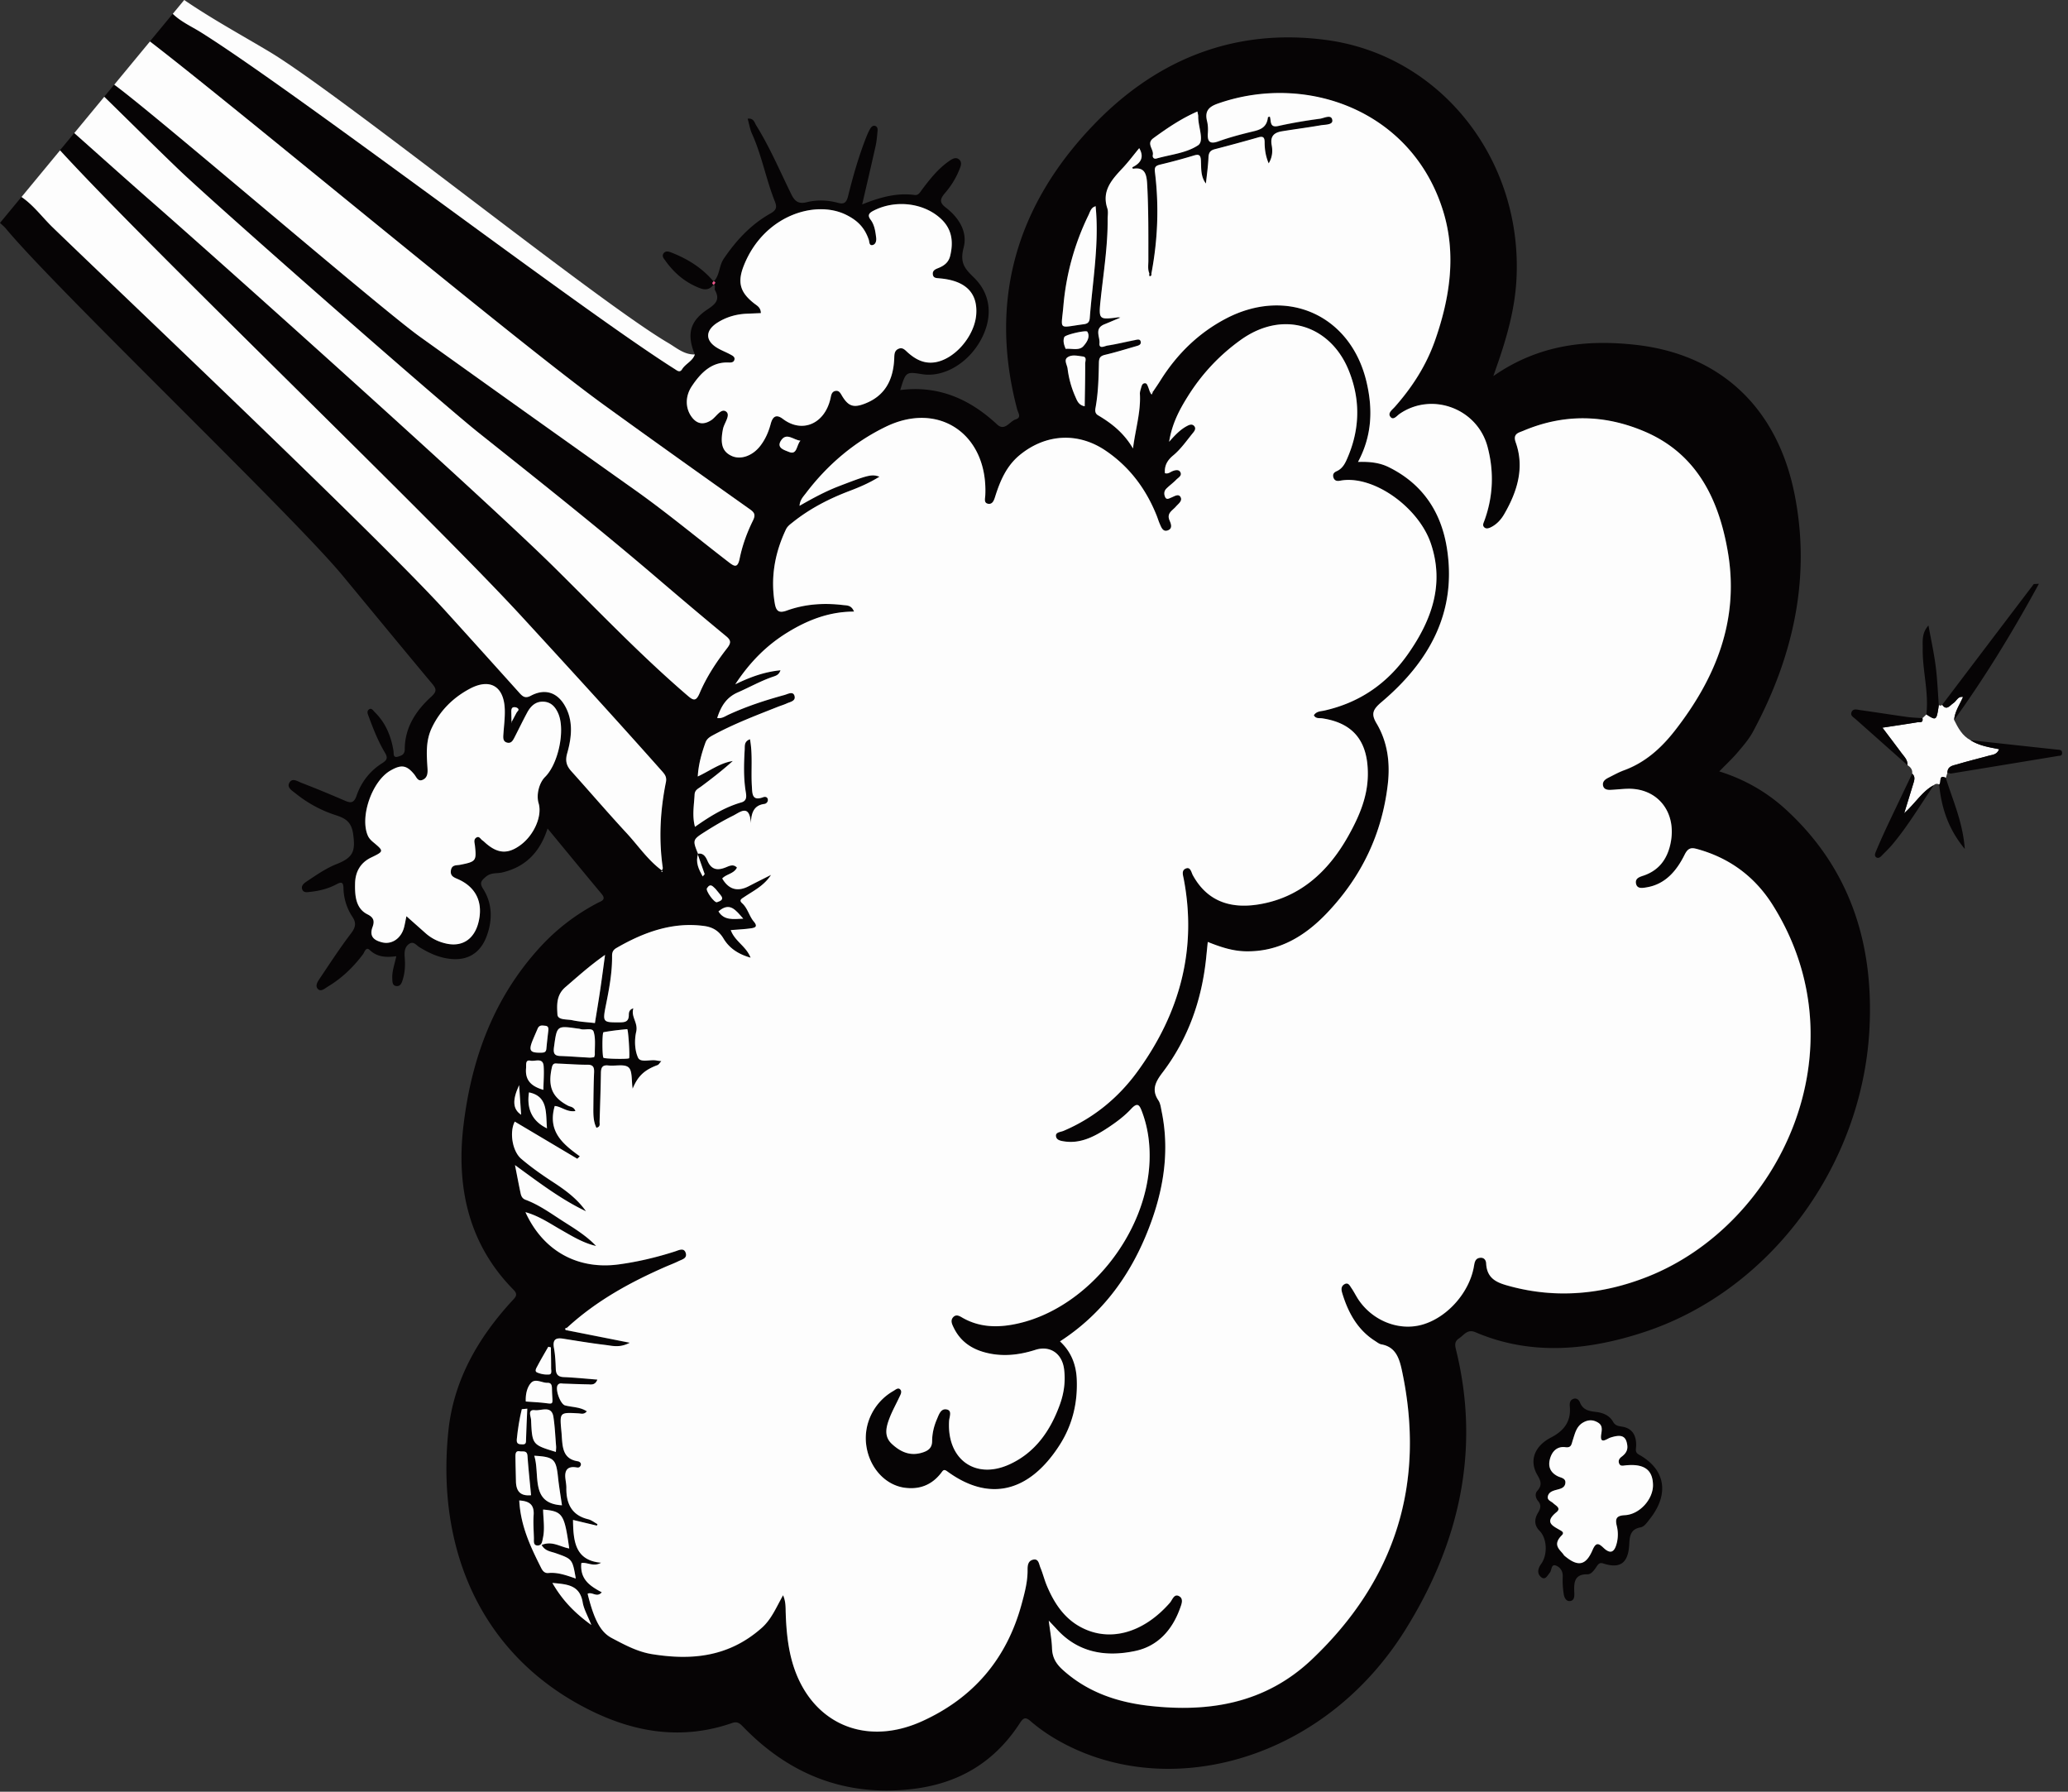
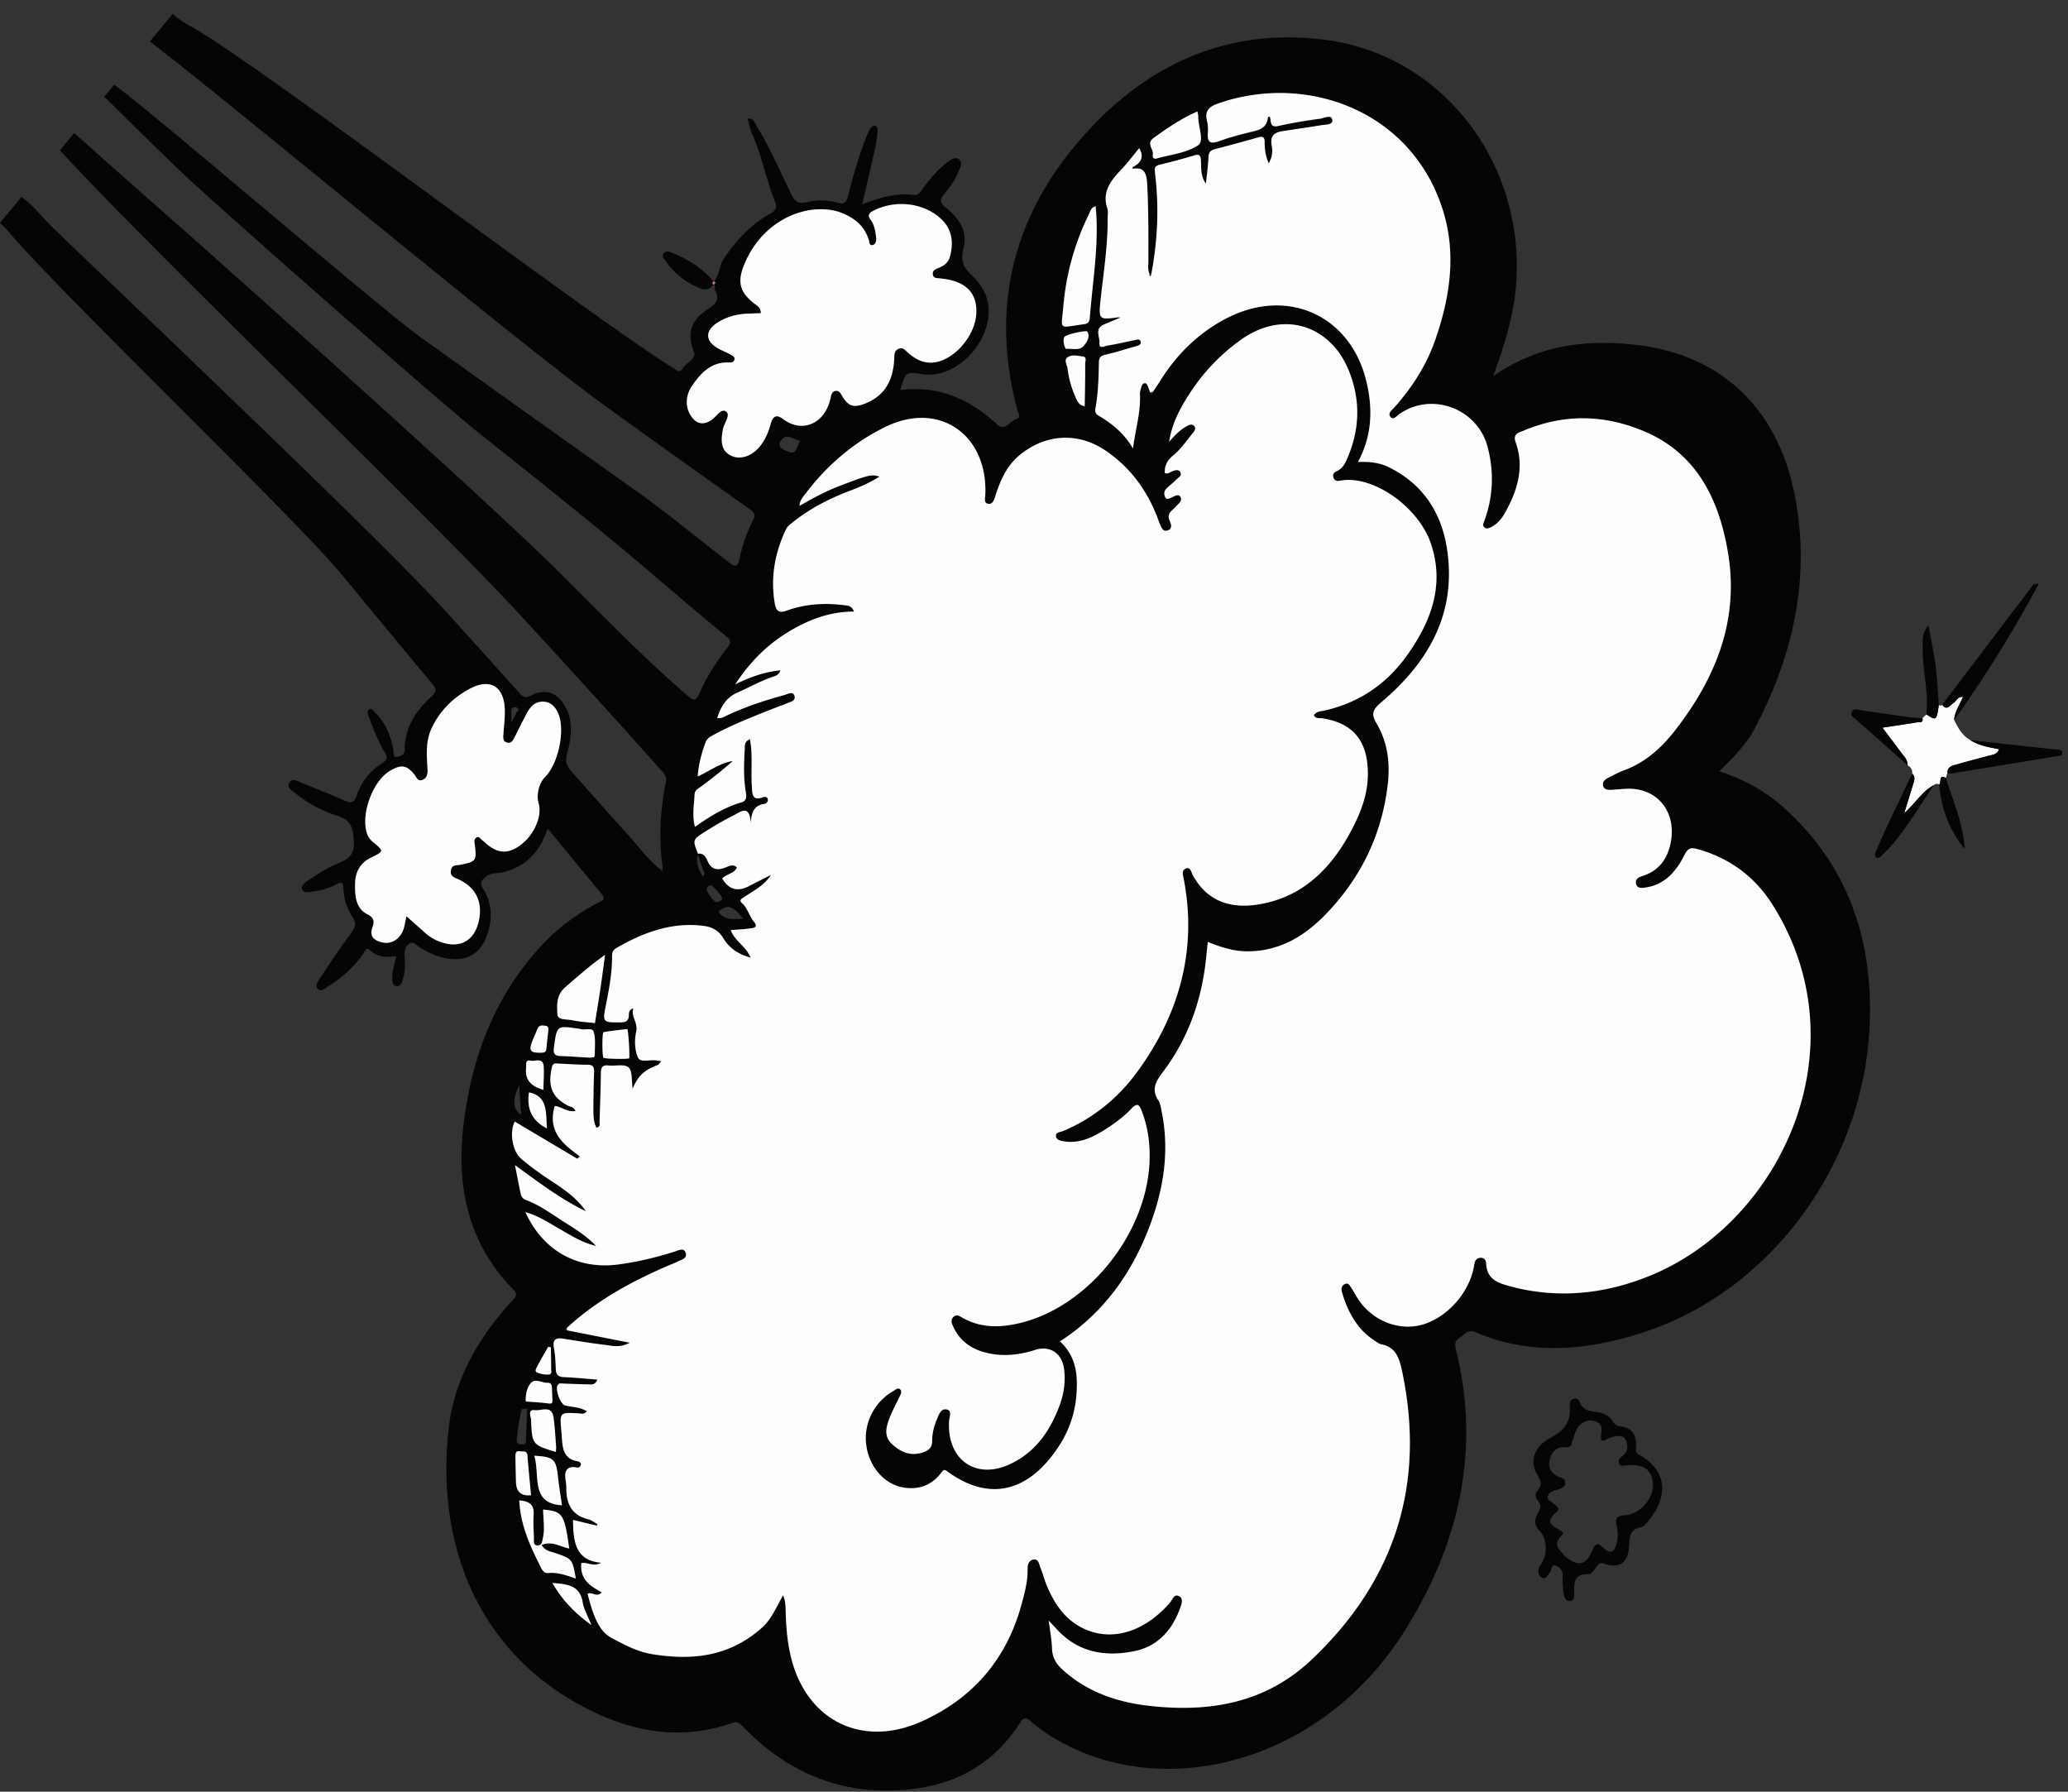
<svg xmlns="http://www.w3.org/2000/svg" xml:space="preserve" style="fill-rule:evenodd;clip-rule:evenodd;stroke-linejoin:round;stroke-miterlimit:2" viewBox="0 0 329 285">
  <rect x="0" y="0" width="329" height="285" fill="#333333" stroke="none" />
  <path d="M187.541 142.954c.996-1.003.826-2.483 1.6-3.627 2.004-2.967 4.378-5.491 7.426-7.203.961-.538 1.082-1.002.719-1.911-1.405-3.512-2.082-7.334-3.645-10.786-.321-.704-.441-1.516-.688-2.388.972-.124 1.084.619 1.366 1.074 2.16 3.468 3.771 7.272 5.58 10.951.556 1.133 1.16 1.578 2.44 1.262 1.673-.412 3.373-.341 4.982.095 1.023.28 1.368-.085 1.619-1.107.786-3.167 1.685-6.31 2.888-9.364.175-.44.372-.881.605-1.293.178-.314.45-.597.83-.464.284.099.39.408.362.707-.078.817-.134 1.645-.31 2.446-.679 3.058-1.4 6.106-2.143 9.331 2.809-1.137 5.528-1.888 8.346-1.501.622.085.869-.453 1.188-.876 1.219-1.62 2.474-3.207 4.115-4.391.569-.414 1.255-.906 1.833-.325.489.491.121 1.212-.131 1.813-.536 1.278-1.289 2.439-2.177 3.472-.832.971-.893 1.523.143 2.319 1.971 1.517 3.503 3.768 2.824 6.354-.65 2.472.216 3.38 1.647 4.775 2.778 2.71 3.006 6.41 1.086 9.919-2.042 3.73-5.912 5.989-9.326 5.444-2.591-.413-2.607-.404-3.492 2.524 6.131-.781 11.105 1.467 15.405 5.467 1.234 1.149 1.989-.498 2.967-.802.968-.303.376-1.043.231-1.596-4.513-17.056-.3-32.284 12.163-45.256 10.415-10.84 22.981-15.376 37.024-13.496 18.244 2.442 31.336 19.105 30.234 38.248-.271 4.683-1.559 9.191-3.124 13.645l-.547 1.573c7.21-5.022 14.795-5.835 22.575-4.985 13.479 1.475 22.61 9.941 25.358 23.815 2.6 13.118-.142 25.681-6.613 37.712-.64 1.19-1.555 2.251-2.437 3.288-.869 1.025-1.855 1.937-2.932 3.048 4.058 1.269 7.576 3.297 10.605 6.072 9.882 9.066 14.046 20.852 13.276 34.999-1.182 21.685-15.737 41.449-35.722 48.075-9.106 3.019-18.216 3.799-26.95.061-1.293-.553-1.814.448-2.629.987-.764.508-.625 1.151-.45 1.865 3.849 15.69.641 30.509-8.085 44.493-12.595 20.185-35.985 26.9-53.147 18.675-2.346-1.125-4.54-2.487-6.505-4.189-.79-.682-1.139-.468-1.661.336-4.203 6.496-10.095 9.699-17.232 10.506-10.648 1.201-19.434-2.359-26.704-9.815-.516-.53-.933-1.02-1.836-.702-7.936 2.757-15.393 1.506-22.393-1.921-17.053-8.357-24.782-25.028-22.757-44.544.832-8.02 4.691-14.745 10.091-20.635.552-.601 1.073-1.002.272-1.813-6.923-7.01-9.181-15.907-7.963-26.126 1.268-10.655 4.835-20.388 12.286-28.475 2.635-2.86 5.673-5.143 9.043-6.921.546-.287 1.457-.474.643-1.45-2.838-3.401-5.649-6.831-8.596-10.402-1.239 3.913-3.644 6.163-7.23 7.001-.858.201-1.744-.033-2.581.678-.742.632-1.042.97-.447 1.914 1.442 2.277 1.563 4.847.573 7.533-.904 2.458-2.701 3.731-5.151 3.658-2.064-.061-3.86-.859-5.568-1.914-.478-.295-.91-.989-1.609-.518-.72.486-.777 1.288-.717 2.07.094 1.17.074 2.339-.273 3.499-.17.559-.344 1.248-1.089 1.14-.631-.089-.587-.731-.611-1.248-.049-1.121.369-2.199.639-3.494-1.621.219-3.05.142-4.216-.98-.62-.597-.831.335-1.082.67-1.555 2.074-3.38 3.814-5.557 5.122-.514.31-1.165.947-1.658.357-.452-.54.086-1.248.434-1.768 1.593-2.375 3.158-4.774 4.884-7.04.76-.998.834-1.685.217-2.624a8.53 8.53 0 0 1-1.423-4.528c-.02-.947-.285-1.101-1.078-.671-1.293.696-2.672 1.053-4.081 1.208-.537.057-1.24.252-1.43-.459-.156-.587.408-.963.828-1.243 1.507-1.001 3.001-2.044 4.67-2.701 2.684-1.058 3.004-2.075 2.625-4.795-.271-1.956-1.277-2.502-2.749-2.979a19.756 19.756 0 0 1-6.355-3.427c-.529-.427-1.452-.918-1.062-1.696.449-.898 1.338-.256 1.942-.025 2.363.907 4.696 1.882 7.017 2.881.888.383 1.377.264 1.751-.828.764-2.215 2.167-3.981 4.112-5.2.821-.515.842-.92.403-1.653-1.069-1.787-1.845-3.745-2.571-5.724-.132-.36-.376-.824.007-1.132.437-.346.695.173.939.409 1.685 1.639 2.592 3.741 2.982 6.146.074.457-.112 1.197.762.925.559-.171 1.034-.345 1.035-1.169.012-3.449 1.76-6.115 4.187-8.33.908-.828.889-1.231.205-2.048-4.778-5.716-9.507-11.474-14.256-17.216-7.939-9.6-45.637-45.62-53.583-55.212-.279-.338-.63-.611-.946-.916l3.407-4.123c1.924 1.308 3.301 3.227 4.959 4.832 11.416 11.043 51.846 49.275 62.54 61.068 3.91 4.311 7.808 8.635 11.7 12.968.513.57.925.951 1.822.469 2.192-1.175 4.15-.579 5.384 1.517 1.396 2.369 1.154 5.019.414 7.616-.371 1.301-.069 2.07.68 2.902 2.93 3.254 5.782 6.587 8.755 9.799 1.865 2.014 3.42 4.358 5.66 5.98-.04.069-.084.139-.124.209l.218.022-.139-.228c.054-.148.173-.309.154-.441-.651-4.519-.42-9.07.498-13.631.17-.845-.191-1.261-.652-1.78-7.322-8.251-14.766-16.381-22.225-24.497-14.617-15.905-58.931-58.287-73.516-74.227l2.272-2.748c4.131 3.668 8.239 7.359 12.393 10.995 11.677 10.222 52.883 47.131 63.951 58.065 7.006 6.922 13.811 14.066 21.279 20.469.892.763 1.307.869 1.863-.433 1.104-2.59 2.648-4.937 4.364-7.144.67-.863.639-1.268-.145-1.916-3.87-3.194-7.7-6.447-11.52-9.705-9.109-7.779-18.485-15.204-27.845-22.653-6.214-4.946-42.076-36.444-47.823-41.966-3.945-3.794-7.833-7.652-11.747-11.485l1.59-1.924c6.281 4.552 42.295 35.56 48.603 40.075a9539.297 9539.297 0 0 0 34.259 24.417c5.12 3.631 9.949 7.657 14.924 11.484.891.686 1.395.934 1.715-.617.425-2.087 1.166-4.112 2.116-6.037.442-.899.235-1.269-.483-1.778-7.762-5.501-15.514-11.016-23.22-16.596-14.257-10.326-58.259-47.092-72.235-57.821l3.634-4.398c1.317 1.284 2.992 2.014 4.517 2.967 14.985 9.399 60.38 44.1 75.34 53.538.365.229.8.624 1.155.049.566-.914 1.679-1.288 2.044-2.37-1.301-3.185-.814-5.289 2.051-7.186 1.329-.879 1.966-1.562 1.169-3.027-.142-.26.15-.701-.206-.932l-.005.043c.227-.207.4-.406-.028-.534l.007.044.01.009Zm-32.184 70.124c.277-.517.558-1.034.828-1.558.114-.222.51-.419.19-.698-.149-.132-.409-.192-.616-.176-.359.034-.412.364-.412.66.002.611.023 1.221.029 1.822l.059-.071-.078.021Zm92.975-82.108c-.748.156-.895.874-1.165 1.425a40.833 40.833 0 0 0-3.985 14.443c-.342 3.967-.925 3.445 3.237 2.898.534-.069.903-.245.958-.983.454-5.955 1.531-11.914.928-17.849l.006.086.018-.022.003.002Zm9.085 29.529c.395-.593.808-1.175 1.183-1.78 2.655-4.243 6.091-7.584 10.409-9.855 9.748-5.127 19.879-.577 22.392 10.038 1.01 4.262.931 8.504-1.347 12.744 1.84-.058 3.413.105 4.866.823 5.184 2.549 8.299 6.87 9.261 12.808 1.648 10.205-2.759 18.12-10.375 24.559-1.436 1.212-1.691 1.911-.802 3.405 1.721 2.897 2.193 6.19 1.785 9.697-.918 7.869-4.15 14.631-9.621 20.41-3.687 3.894-7.874 6.262-13.033 6.142-2.081-.046-4.004-.696-5.985-1.487a601.37 601.37 0 0 1-.258 2.549c-.688 6.666-2.838 12.836-6.952 18.242-1.172 1.538-1.738 2.78-.64 4.417.326.485.398 1.183.524 1.805 1.383 6.776.129 13.402-2.577 19.835-2.897 6.893-7.287 12.602-13.603 16.687 1.743 1.62 2.557 3.648 2.663 5.997.166 3.722-.663 7.28-2.724 10.492-4.866 7.589-11.237 9.067-17.887 4.181-.569-.42-.68-.103-.995.299-1.543 1.971-3.535 2.618-5.775 2.311-3.169-.436-5.686-3.3-6.121-6.884-.413-3.403 1.309-6.782 4.321-8.502.35-.2.732-.584 1.062-.282.4.365.077.87-.12 1.29-.503 1.078-1.089 2.126-1.518 3.227-.575 1.477-.973 2.973.348 4.189 1.423 1.316 3.004 2.014 5.02 1.312.835-.293 1.377-.746 1.381-1.776.006-1.177.274-2.34.753-3.449.326-.759.622-1.778 1.583-1.573.884.189.407 1.167.365 1.811-.377 6.065 4.117 9.393 9.554 6.944 4.123-1.858 6.582-5.369 8.1-9.631.647-1.813.885-3.699.635-5.57-.332-2.492-2.264-3.774-4.575-3.033-2.73.874-5.431 1.121-8.119.373-2.162-.604-3.865-1.821-4.878-3.936-.246-.509-.55-1.103-.078-1.627.506-.561 1.077-.159 1.527.097 2.844 1.616 5.925 1.592 9.094.826 10.875-2.615 20.168-14.194 20.626-25.711.113-2.779-.261-5.47-1.234-8.007-.362-.941-.665-1.453-1.693-.345-1.034 1.117-2.284 2.052-3.54 2.89-2.154 1.437-4.404 2.657-7.012 2.29-.62-.088-1.374-.195-1.411-.905-.029-.583.758-.594 1.202-.782 4.746-2.014 8.703-5.221 11.799-9.482 6.762-9.308 9.451-19.493 7.333-30.586-.107-.553-.374-1.291.221-1.61.85-.456.976.556 1.221 1.003 2.263 4.13 5.916 5.348 10.311 4.676 6.492-.994 11.114-5.006 14.427-10.914 1.707-3.045 3.072-6.189 3.107-9.723.055-5.327-2.307-8.244-7.262-8.984-.449-.065-1.032.094-1.324-.494.421-.651 1.089-.616 1.656-.741 5.463-1.226 9.922-4.167 13.312-8.987 3.829-5.451 5.818-11.167 3.643-17.593-1.96-5.791-9.232-10.986-14.456-9.981-.488.096-.9.001-1.054-.551-.133-.479.084-.768.52-.962 1.057-.468 1.455-1.459 1.871-2.467 1.927-4.684 1.823-9.266.02-13.65-2.877-6.997-10.325-9.679-17.188-4.74a31.434 31.434 0 0 0-8.419 9.019c-1.304 2.092-2.466 4.253-2.931 7.157 1.049-1.202 1.879-2.014 2.905-2.543.374-.192.77-.317 1.081.035.348.395.048.8-.198 1.097-1.012 1.241-1.927 2.583-3.164 3.601-.916.754-1.406 1.634-1.293 2.803.499.161.831-.168 1.188-.314.464-.193.988-.29 1.233.099.378.594-.298.913-.625 1.256-.489.51-1.069.919-1.571 1.418-.373.373-.393.866-.202 1.311.23.538.635.246.997.104.517-.203 1.172-.679 1.488-.027.285.587-.4 1.041-.771 1.475-.543.637-1.489 1.027-1.009 2.178.216.515.571 1.317-.309 1.612-.748.251-1.002-.509-1.251-1.077-.182-.414-.31-.857-.478-1.278-1.731-4.325-4.407-7.83-8.151-10.359-4.395-2.964-9.526-2.655-13.64.722-2.118 1.736-3.123 4.123-3.921 6.655-.175.56-.423 1.24-1.146 1.084-.66-.142-.438-.817-.413-1.32.466-9.618-7.265-15.058-15.783-10.946-5.016 2.424-9.288 6.022-12.766 10.606-.412.54-.941 1.066-.998 1.993 2.081-1.197 4.109-2.294 6.247-3.117 4.644-1.786 5.21-1.95 6.465-1.518-1.572.987-3.144 1.656-4.734 2.259-3.243 1.229-6.32 2.8-9.103 5.028-.411.331-.81.611-1.057 1.139-1.789 3.788-2.442 7.669-1.764 11.697.2 1.194.595 1.653 1.902 1.179 2.958-1.072 5.982-1.241 8.993-.878.583.069 1.313-.007 1.715 1.036-3.922.001-7.358 1.335-10.614 3.339-3.222 1.985-5.886 4.6-8.278 8.228 2.601-1.269 4.812-1.999 7.196-2.231-.258.776-.777.883-1.264 1.051-1.899.654-3.675 1.659-5.518 2.463-1.851.811-2.689 2.24-3.289 4.076.714.139 1.242-.265 1.787-.52 2.892-1.335 5.883-2.306 8.908-3.137.55-.15 1.39-.663 1.611.163.213.808-.703.929-1.247 1.18-.47.216-.968.361-1.447.55-3.419 1.354-6.854 2.655-10.131 4.42-.579.31-1.112.586-1.357 1.278-.612 1.725-1.105 3.465-1.213 5.371 1.915-.892 3.558-2.164 5.57-2.46-1.617 1.452-3.304 2.766-5.022 4.043-.47.35-1.015.548-1.053 1.286-.087 1.686-.416 3.391.061 5.139 2.353-1.661 4.714-3.125 7.377-3.886.948-.274.803-1.055.691-1.737-.355-2.187-.291-4.414-.16-6.642.033-.581-.134-1.306.842-1.669.456 2.459.148 4.94.295 7.358.077 1.28-.017 2.549 1.832 1.856.268-.1.602-.042.695.279.12.416-.21.757-.514.797-1.521.198-2.104 1.163-2.164 3.078-.207-3.168-1.737-1.748-2.85-1.197-1.497.74-2.955 1.599-4.38 2.502-2.079 1.319-2.061 1.354-1.185 3.556-.429 1.393.115 2.457.743 3.591.179-.217.325-.336.308-.384-.362-1.07-.739-2.133-1.115-3.197.916-.23 1.318.518 1.569 1.098.642 1.466 1.62 1.582 2.972 1.024.542-.225 1.178-.537 1.719.063-.516 1.009-1.669 1.005-2.341 1.729 1.016 1.754 2.426 2.161 4.231 1.222 1.171-.61 2.354-1.194 3.532-1.792-1.128 1.739-2.769 2.508-4.261 3.513-.416.279-.891.495-.331.998.878.789 1.117 2.045 1.843 2.904.684.807.228.984-.417 1.078-1.03.149-2.067.191-3.242.291.678 1.818 2.437 2.536 3.157 4.385-1.931-.546-3.374-1.484-4.313-3.052-.729-1.215-1.726-1.804-3.058-1.987-4.967-.679-9.54.932-13.963 3.491-.52.301-.708.659-.703 1.277.025 2.587-.445 5.143-.96 7.702-.583 2.896-.529 2.867 2.227 2.856.869-.006 1.4-.149 1.398-1.213.001-.381.084-.841.721-1.019-.424 1.368.785 2.261.449 3.739-.3 1.321-.232 2.955.297 4.105.396.863 1.948.249 2.957.458.188.038.384.051.744.099-.278.305-.408.557-.587.622-2.068.76-3.145 1.725-3.971 3.76-.205-1.297-.024-2.837-.651-3.385-.672-.586-2.113-.184-3.202-.307-.914-.107-1.185.268-1.199 1.18-.035 2.576-.132 5.154-.209 7.735-.013.369.178.845-.505.991-.485-.979-.493-2.078-.487-3.173.019-1.875.033-3.75.117-5.625.037-.862-.181-1.233-1.066-1.228-1.561.006-3.116-.126-4.675-.18-.409-.016-.801-.159-.974.607-.682 3.031.023 4.743 2.566 6.087.354.185.928.157 1.177.854-1.356.216-2.243-.734-3.292-.802-1.184 4.076 1.332 6.077 3.994 8.002-.133.13-.271.26-.404.39-3.32-1.971-6.635-3.942-9.945-5.909-.869 1.634-.411 4.686 1.022 5.911 1.597 1.366 3.307 2.56 5.061 3.704 1.952 1.275 3.845 2.651 5.244 4.647-3.958-1.88-7.433-4.537-11.294-7.346.364 1.833.612 3.183.902 4.518.095.446.28.816.774.997 2.234.83 4.146 2.252 6.138 3.52 1.788 1.14 3.604 2.261 5.09 3.834-2.092-.481-3.855-1.588-5.653-2.613-1.758-1.004-3.442-2.16-5.587-2.769 2.811 6.166 8.304 9.195 14.839 8.311 3.024-.408 6.006-1.12 8.957-2.064.596-.191 1.455-.667 1.717.285.229.842-.641 1.004-1.176 1.272-.671.334-1.374.591-2.061.891-5.616 2.463-10.987 5.395-15.653 9.683-.101.039-.271.063-.288.12-.064.234.11.283.282.303l10.002 1.98c-1.626.854-2.778.479-3.896.349-2.257-.265-4.495-.646-6.737-.997-1.146-.179-1.679.143-1.431 1.498.197 1.071.252 2.192.289 3.297.031.909.385 1.281 1.27 1.319 1.774.074 3.541.256 5.347.397-.364.93-.977.766-1.508.758-1.282-.019-2.562-.078-3.845-.117-.323-.01-.687-.143-.942.208-.478.652.394 3.056 1.154 3.255 1.139.301 2.402.236 3.465.946-.447.537-.899.345-1.306.322-3.061-.172-3.027-.181-2.734 2.949.191 2.028-.042 4.271 2.622 4.673.202.032.664.28.395.756-.182.324-.475.236-.753.198-1.226-.164-1.773.408-1.642 1.717.053.518.165 1.038.159 1.561-.038 2.616.943 4.379 3.461 4.984.533.13.997.515 1.493.783l-.092.237c-1.261-.3-2.525-.602-3.803-.908.05 3.338.303 6.455 4.471 6.806-1.216.727-2.202-.134-3.146.056-.251 2.661 1.477 3.691 3.251 4.651-.797.912-1.525-.148-2.251.231 1.135 4.631 2.281 6.215 3.863 7.053 2.046 1.082 4.092 2.185 6.409 2.555 6.166.982 12.122.522 17.424-4.178 1.551-1.372 2.3-3.257 3.4-5.197.442 1.036.391 1.91.417 2.758.077 2.399.274 4.772.834 7.075 2.471 10.148 11.356 14.53 20.886 10.197 8.032-3.654 13.426-9.802 15.82-18.651.479-1.777.958-3.553.938-5.397-.008-.655.042-1.392.794-1.616.971-.291 1.011.665 1.248 1.237.393.94.636 1.956 1.031 2.893 1.119 2.662 2.645 5.004 5.121 6.425 4.635 2.663 10.145 1.198 14.449-3.725.403-.462.68-1.546 1.529-1.007.689.435.296 1.316.069 1.94-1.268 3.506-3.605 5.991-7.09 6.733-4.774 1.018-9.142.247-12.516-3.474-.31-.342-.632-.676-1.262-1.344.22 1.778.48 3.061.516 4.37.044 1.517.654 2.502 1.721 3.464 3.93 3.547 8.666 5.151 13.825 5.723 9.289 1.038 18.315-.298 25.794-7.392 13.426-12.737 18.093-28.176 14.349-45.856-.435-2.044-1.009-3.841-3.282-4.253-.363-.065-.685-.342-1.011-.546-2.742-1.733-4.257-4.437-5.215-7.575-.155-.505-.251-1.081.305-1.426.645-.4.893.221 1.16.605.411.595.729 1.267 1.136 1.867 2.305 3.386 6.495 4.991 10.173 3.92 3.974-1.156 7.498-5.156 8.182-9.339.106-.649.234-1.184.939-1.277.62-.084.967.339.993.895.118 2.593 1.972 3.139 3.877 3.648 7.281 1.948 14.609 1.311 21.831-1.551 20.948-8.307 34.267-36.142 19.914-59.057-2.871-4.585-6.932-7.562-12.083-8.967-.906-.246-1.423-.187-1.971.919-1.283 2.588-3.085 4.69-6.027 5.181-.659.111-1.513.286-1.697-.573-.199-.93.679-1.108 1.307-1.332 2.279-.812 3.588-2.49 4.139-4.884 1.142-4.963-1.855-8.958-6.7-8.89-.949.015-1.906.142-2.854.177-.523.018-1.056-.118-1.151-.736-.096-.628.385-.959.864-1.201.825-.416 1.646-.874 2.502-1.186 3.3-1.211 5.851-3.455 8.061-6.291 6.602-8.464 10.246-17.686 8.454-28.337-1.473-8.768-5.158-15.828-13.338-19.284-6.231-2.631-12.659-2.868-19.256-.067-.702.298-1.667.441-1.172 1.824 1.426 3.998.278 7.801-1.846 11.448-.514.883-1.216 1.628-2.133 2.072-.356.17-.785.299-1.082-.065-.251-.304-.053-.643.074-.983 1.438-3.942 1.535-7.883.513-11.745-1.62-6.114-8.827-8.787-13.971-5.277-.45.306-.982 1.064-1.45.538-.552-.623.242-1.157.634-1.6 2.787-3.145 5.022-6.593 6.431-10.613 2.411-6.867 3.384-13.757 1.294-20.541-4.949-16.076-21.838-22.066-35.876-17.112-1.458.516-2.078 1.22-1.692 2.782.149.605.177 1.273.13 1.913-.105 1.407.359 1.777 1.692 1.297 1.616-.581 3.27-1.028 4.924-1.437 1.344-.332 2.734-.489 2.938-2.386.006-.042.195-.074.299-.111.255.679-.086 1.821 1.337 1.498 2.197-.495 4.418-.862 6.64-1.158.672-.09 1.856-.773 1.973.251.086.748-1.165.676-1.843.794-2.045.357-4.099.616-6.145.949-1.188.194-1.937.705-1.664 2.196.155.858.172 1.816-.474 2.915-.514-1.199-.64-2.269-.645-3.346-.003-.803-.248-1.011-.991-.799a302.66 302.66 0 0 1-6.926 1.885c-.742.19-.994.552-1.022 1.351-.048 1.369-.258 2.741-.403 4.113-.853-1.105-.736-2.397-.792-3.624-.041-.861-.266-1.094-1.102-.841a91.704 91.704 0 0 1-5.443 1.467c-.865.204-.844.59-.752 1.368.635 5.277.434 10.589-.581 15.921a2.78 2.78 0 0 0-.317.019c-.299-.647-.165-1.366-.167-2.055-.003-4.039.032-8.078-.187-12.099-.086-1.587-.337-2.84-2.268-2.505-.026.005-.066-.154-.101-.237 1.5-.715 1.867-1.73 1.102-3.045-.907 1.097-1.724 2.196-2.65 3.181-1.716 1.826-3.347 3.619-2.426 6.395.172.515.049 1.159.052 1.743.027 4.228-.65 8.435-1.103 12.651-.358 3.342-.32 3.343 2.785 2.94.048-.005.094.012.343.043-.961.404-1.747.746-2.54 1.066-1.662.674-.692 2.007-.783 3.003-.094.998.83.447 1.257.383 1.449-.224 2.888-.582 4.334-.865.363-.069.894-.265.971.271.072.522-.466.611-.834.718-1.589.462-3.173.947-4.773 1.328-.725.171-1.031.39-1.048 1.248-.047 2.398-.101 4.804-.539 7.203-.092.496-.06.91.408 1.187 2.168 1.282 4.121 2.826 5.552 5.278.395-3.085 1.258-5.836 1.101-8.668-.019-.337.111-.697.209-1.039.079-.278.161-.596.495-.662.36-.071.461.233.567.49.133.313.235.642.349.962l.243.33.202-.426-.02-.008Zm-62.37-12.534-2.143.09c-1.651.063-3.238.48-4.703 1.395-1.98 1.235-2.041 2.839-.142 4.011.696.432 1.486.709 2.202 1.112.313.173.766.384.563.895-.149.373-.576.365-.897.352-2.709-.108-4.424 1.624-5.859 3.782-1.075 1.613-1.033 3.524.009 4.911.827 1.101 1.87 1.275 3.097.477.797-.517 1.552-1.962 2.361-1.359.749.561-.313 1.81-.502 2.767-.472 2.355-.121 3.6 1.398 4.291 1.419.645 3.298-.012 4.521-1.585.818-1.052 1.336-2.241 1.676-3.521.327-1.234.913-1.558 1.941-.783 3.062 2.319 6.628.791 7.558-3.216.121-.521.161-1.116.793-1.241.615-.12.829.417 1.095.849 1 1.622 1.833 1.856 3.622 1.158 3.19-1.248 4.471-3.766 4.638-7.058.03-.636-.052-1.348.71-1.662.653-.269 1.032.23 1.438.591 1.191 1.057 2.499 1.794 4.197 1.586 3.191-.392 6.48-4.159 6.708-7.697.215-3.355-1.682-5.264-5.623-5.656-.055-.006-.112-.004-.165-.013-.478-.067-1.083.025-1.128-.701-.035-.608.5-.786.896-.949.911-.368 1.619-.893 1.871-1.937.537-2.225.271-4.172-1.315-5.743-2.69-2.665-7.321-3.279-10.886-1.436-.741.381-.979.737-.455 1.436.619.821.761 1.867.882 2.88.045.368-.017 1.01-.553 1.144-.579.143-.516-.516-.617-.82-.649-1.925-1.767-3.085-3.646-4.005-4.899-2.396-13.088.126-16.249 8.114-1.068 2.697-.548 4.279 1.656 6.003.459.36 1.058.629 1.062 1.539l-.011-.001Zm-56.382 95.928 3.022 2.685c.97.861 2.1 1.407 3.358 1.675 2.546.545 4.441-.75 5.092-3.452.748-3.105-.405-5.53-3.26-6.798-.616-.275-1.283-.472-1.141-1.403.147-.938.903-.776 1.464-.888 2.531-.503 2.622-.618 2.359-3.057-.047-.433-.268-.977.24-1.284.449-.273.655.258.95.458.226.153.418.357.629.534 1.893 1.601 3.478 1.654 5.452.191 2.156-1.599 3.46-4.63 2.858-6.632-.402-1.334.067-3.239 1.032-4.188 2.118-2.09 3.239-7.49 2.083-10.113-.454-1.032-1.14-1.799-2.338-1.857-1.23-.058-2.027.678-2.598 1.739-.704 1.31-1.35 2.648-2.029 3.97-.252.491-.528.971-1.167.803-.623-.162-.631-.683-.594-1.237.089-1.346.273-2.703.229-4.034-.123-3.665-2.324-5.018-5.553-3.306-2.606 1.385-4.728 3.428-6.059 6.235-.993 2.092-.819 4.253-.683 6.409.047.713.027 1.487-.736 1.838-.794.368-1.011-.42-1.383-.87-1.212-1.462-2.051-1.587-3.796-.578-2.904 1.678-4.875 7.315-3.583 10.325.172.395.492.747.821 1.02 1.761 1.468 1.776 1.482-.28 2.472-1.729.833-2.523 2.283-2.565 4.119-.047 1.96.103 3.99 1.971 4.919.999.497 1.155 1.073.806 2.026-.591 1.616.4 2.143 1.51 2.428 1.566.405 3.036-.64 3.499-2.345.134-.501.22-1.015.387-1.816l.003.012Zm25.901 100.576c-.783-5.519-1.041-5.9-4.156-6.193.018 1.518.304 3.02-.035 4.549-.109.495-.137 1.17-.832 1.168-.731-.001-.585-.677-.599-1.175-.032-1.225-.127-2.453-.042-3.679.119-1.772-.833-2.207-2.289-2.309.212 4.068 1.816 7.418 3.489 10.742.234.466.551.857 1.148.801 1.534-.144 2.914.391 4.36.878-.544-3.118-.553-3.097-3.197-4.034-.768-.272-1.701-.324-2.239-1.307 1.68-.696 2.915.296 4.392.559Zm5.699-94.424c-2.446 1.712-4.35 3.444-6.304 5.121-1.499 1.29-1.354 2.92-1.277 4.361.051.927 1.516.731 2.366.914 1.175.253 2.4.311 3.599.452.291-1.825.578-3.515.829-5.208.259-1.743.484-3.488.782-5.639l.005-.001Zm94.24-134.152c-2.551 1.114-4.802 2.632-7.005 4.241-1.202.877.101 1.772-.097 2.683-.078.359.151.681.594.556 2.231-.635 4.7-.85 6.596-2.093 1.068-.7-.005-3.012.037-4.608.008-.218-.068-.433-.13-.779h.005Zm-95.98 150.436c.057-.215.115-.331.11-.44-.029-1.213.155-2.513-.185-3.605-.227-.736-1.417-.205-2.129-.447-.155-.052-.324-.055-.488-.08-3.266-.46-3.225-.457-3.695 2.947-.136.981.047 1.395.996 1.428 1.546.053 3.089.179 4.634.26.256.012.521-.043.754-.065l.003.002Zm-5.114 71.271c-.207-1.446-.466-2.954-.63-4.482-.307-2.865-.656-3.223-3.781-3.4.968 3.042-.693 7.601 4.411 7.882Zm-.968-8.49c.018-.413.054-.643.037-.867-.13-1.565-.19-3.148-.426-4.687-.293-1.914-1.941-.961-2.956-1.085-1.214-.149-.626 1.007-.604 1.532.172 3.97.196 3.967 3.951 5.109l-.002-.002Zm7.572-62.696c.237.182 3.959.246 4.076.073.153-.227-.129-4.642-.3-4.627-1.257.123-2.517.258-3.765.488-.239.045-.22 3.904-.006 4.065l-.005.001Zm76.561-103.632c.034-2.367.089-4.582.077-6.794-.002-.378.309-1.041-.379-1.123-.816-.1-1.731-.356-2.441.139-.608.423-.058 1.188.017 1.779.195 1.55.596 3.041 1.218 4.437.288.646.514 1.386 1.51 1.564l-.002-.002Zm-88.081 173.217c-.196-2.119-.424-4.179-.568-6.252-.066-.935-.746-.643-1.22-.73-.69-.132-.705.422-.697.896.013 1.279.055 2.561.078 3.839.027 1.497.589 2.424 2.41 2.25l-.003-.003Zm3.389 13.953c1.609 2.782 3.552 4.769 6.197 6.689-.588-1.5-1.189-2.5-1.374-3.603-.469-2.767-2.475-2.879-4.823-3.086Zm-4.233-28.862c.84.06 1.551.105 2.258.161 2.438.196 1.976.682 1.915-2.027-.011-.496.014-1.131-.698-1.106-.911.03-1.952-.775-2.669.046-.62.708-.857 1.833-.803 2.928l-.003-.002Zm.51-49.17c-.399 2.696.557 4.603 2.867 5.72-.211-2.446.201-5.098-2.867-5.72Zm2.292-.4c.023-1.329.124-2.554.045-3.749-.097-1.449-1.365-.731-2.088-.891-.877-.193-.662.655-.711 1.193-.187 2.037.977 2.927 2.754 3.447Zm-.888-9.805c-.254.593-.515 1.186-.767 1.782-.755 1.798-.514 2.156 1.33 2.11.465-.011.743-.088.794-.634.085-.925.19-1.852.299-2.775.051-.441.056-.827-.483-.872-.431-.035-.888-.164-1.175.391l.002-.002Zm83.982-108.061c.97-.092 2.15.327 2.82-.432.353-.401 1.192-1.391.624-2.3-.179-.288-3.513.469-3.664.859-.245.631-.048 1.23.22 1.873Zm-81.904 158.828c-.14-.034-.277-.065-.419-.096-.574 1.006-1.167 2-1.704 3.024-.17.326-.542.858-.075 1.063a4.022 4.022 0 0 0 1.909.323c.502-.045.321-.659.322-1.025.009-1.098-.023-2.193-.04-3.286l.007-.003Zm39.713-144.23c-1.086-.074-2.263-1.438-3.15.062-.678 1.148.698 1.459 1.282 1.715 1.377.603 1.214-1.109 1.871-1.78l-.003.003Zm-43.466 153.98-.873.078c-.392 1.577-.63 3.172-.799 4.785-.085.811.392.796.908.816.608.025.553-.377.563-.811.051-1.622.131-3.248.199-4.87l.002.002Zm34.364-77.944c-1.208-1.364-2.127-2.723-3.945-1.153.895 1.452 2.313 1.229 3.945 1.153Zm-4.418-4.743c-.37-.295-.778-1.014-1.364-.091-.244.384 1.19 2.358 1.599 2.216.504-.177 1.211-.383.553-1.163-.249-.292-.488-.596-.788-.962Zm-31.241 31.222c-1.125 2.428-1.002 3.834.32 4.712-.104-1.508-.195-2.875-.32-4.712Z" style="fill:#060405;fill-rule:nonzero" transform="translate(-74.007 -98.158)" />
-   <path d="M83.556 122.067c14.582 15.937 58.899 58.321 73.516 74.227 7.459 8.116 14.9 16.243 22.224 24.497.461.519.823.935.653 1.78-.918 4.561-1.152 9.11-.499 13.631.02.132-.1.293-.153.441l.047-.001c-2.238-1.625-3.795-3.965-5.66-5.979-2.973-3.212-5.827-6.543-8.755-9.8-.749-.832-1.051-1.6-.68-2.902.738-2.599.98-5.249-.414-7.616-1.234-2.096-3.192-2.692-5.384-1.516-.897.481-1.309.1-1.822-.47-3.892-4.332-7.79-8.657-11.7-12.968-10.694-11.793-51.124-50.025-62.541-61.068-1.657-1.605-3.034-3.524-4.958-4.832l6.133-7.422-.007-.002ZM90.595 113.551c3.916 3.83 7.802 7.691 11.748 11.485 5.746 5.522 41.609 37.02 47.822 41.966 9.358 7.452 18.734 14.876 27.846 22.653 3.818 3.261 7.645 6.512 11.519 9.705.784.648.816 1.053.145 1.916-1.716 2.208-3.26 4.554-4.364 7.144-.554 1.3-.971 1.196-1.862.433-7.469-6.403-14.274-13.547-21.28-20.469-11.065-10.931-52.274-47.843-63.951-58.065-4.154-3.636-8.264-7.329-12.393-10.995l4.77-5.773ZM97.863 104.755c13.978 10.725 57.976 47.493 72.236 57.82 7.706 5.58 15.457 11.095 23.219 16.597.719.509.925.878.483 1.777-.95 1.925-1.691 3.946-2.116 6.037-.315 1.551-.821 1.306-1.714.618-4.976-3.827-9.805-7.853-14.925-11.485a9612.017 9612.017 0 0 1-34.259-24.417c-6.308-4.514-42.322-35.522-48.603-40.075l5.679-6.872ZM184.554 154.541c-.366 1.077-1.479 1.456-2.044 2.369-.358.579-.795.182-1.155-.048-14.961-9.439-60.356-44.14-75.341-53.538-1.525-.959-3.2-1.684-4.517-2.967l1.817-2.199c4.353 2.978 8.98 5.5 13.498 8.196 11.214 6.694 52.22 39.751 63.489 46.346 1.322.773 2.541 1.894 4.253 1.841Z" style="fill:#fdfdfd;fill-rule:nonzero" transform="translate(-74.007 -98.158)" />
  <path d="M336.326 339.978c-.377.462-.754 1.028-1.315 1.129-1.524.278-1.738 1.25-1.804 2.646-.139 3.036-1.434 3.973-4.113 3.105-.591-.191-.802.065-1.083.488-.368.555-.847 1.239-1.43 1.227-2.157-.038-2.185 1.353-2.118 2.938.021.5.034 1.202-.616 1.312-.666.114-.974-.522-1.062-1.082a13.815 13.815 0 0 1-.162-2.775c.042-.915-.41-1.512-1.051-1.767-.828-.33-.669.722-.999 1.11-.414.486-.733 1.299-1.437.673-.645-.572-.444-1.366.054-2.058 1.064-1.486.949-4.062-.26-5.273-.832-.835-.866-1.823-.239-2.858.417-.688.554-1.233.012-1.872-.362-.426-.57-1.116-.125-1.617.856-.97.52-1.64-.005-2.549-1.313-2.267-.441-4.576 2.183-5.936 2.028-1.049 3.221-2.525 2.991-4.946-.044-.467.004-.978.537-1.191.535-.216.921.155 1.076.55.468 1.203 1.433 1.387 2.524 1.513 1.123.129 2.168.529 2.765 1.597.32.57.808.656 1.375.74 1.626.243 2.305 1.336 2.282 3.018-.008.536-.261 1.05.452 1.445 4.3 2.398 4.87 6.407 1.558 10.43l.01.003Zm-13.467 5.628c2.169 1.86 3.439 1.591 4.492-.863.541-1.264.945-1.129 1.743-.372 1.121 1.057 1.784.745 2.152-.887a5.633 5.633 0 0 0-.033-2.603c-.286-1.174-.021-1.625 1.289-1.696 2.379-.127 4.527-2.586 4.473-4.846-.059-2.411-1.444-3.388-4.417-3.073-.408.042-.798.154-.98-.327-.17-.451.05-.79.409-1.057.599-.45.999-.981.898-1.795-.187-1.506-.921-1.814-2.699-1.239-.57.185-1.73 1.204-1.442-.58.127-.783.176-1.379-.494-1.797-.755-.47-1.523-.518-2.372-.037-1.109.625-1.317 1.766-1.669 2.821-.201.608-.193 1.249-1.163 1.117-1.301-.179-2.155.631-2.484 1.945-.315 1.26.192 2.134 1.253 2.671.51.257 1.337.291 1.208 1.14-.116.759-.856.874-1.465 1.039-.562.154-1.171.356-1.311 1.014-.135.637.52.771.858 1.1.396.385 1.312.769.511 1.426-1.922 1.572-.666 2.144.491 2.809.344.197.817.411.358.867-1.663 1.654-.07 2.406.387 3.236l.007-.013Z" style="fill:#060405;fill-rule:nonzero" transform="translate(-74.007 -98.158)" />
  <path d="M379.853 212.391c.211-.199.417-.397.629-.595 1.504.983 1.607.932 1.906-.991.026-.167.048-.334.072-.503.181.118.365.157.545-.045.672 1.007 1.217.103 1.781-.268.499-.328.728-1.141 1.526-.961-.525 1.197-1.317 2.305-1.417 3.66.633 1.273 1.297 2.52 2.591 3.202 1.371.879 2.978 1.129 4.567 1.439-.371.891-1.045.869-1.618 1.027-1.687.465-3.386.877-5.067 1.382-.653.197-1.517.259-1.544 1.332-.084.273-.168.546-.249.817-1.219-.611-.651.761-1.059 1.052-.287-.141-.57-.153-.843.1-1.806.932-2.869 2.785-4.722 4.476.567-1.846.985-3.19 1.392-4.536.186-.616.463-1.257-.122-1.767.07-.662-.285-1.044-.752-1.353.051-.847-.51-1.339-.93-1.903-1.03-1.391-2.08-2.768-3.054-4.056 1.903-.289 3.722-.555 5.538-.854.349-.058.996.179.832-.663l-.002.008Z" style="fill:#fdfdfd;fill-rule:nonzero" transform="translate(-74.007 -98.158)" />
  <path d="M384.888 212.693c.096-1.354.889-2.46 1.417-3.66-.8-.182-1.026.633-1.526.962-.564.37-1.109 1.274-1.781.267 4.844-6.393 9.688-12.787 14.543-19.171.047-.058.204-.024.839-.075-4.179 7.67-8.564 14.844-13.49 21.679l-.002-.002ZM383.819 221.074c.027-1.072.891-1.134 1.544-1.332 1.681-.504 3.377-.918 5.067-1.381.573-.159 1.247-.137 1.618-1.028-1.589-.309-3.196-.559-4.567-1.439 4.604.505 9.209 1.014 13.819 1.501.42.044.803.017.763.601-.027.429-.371.366-.622.405a7408.87 7408.87 0 0 1-16.975 2.79c-.208.034-.43-.072-.644-.114l-.003-.003ZM378.217 221.222c.585.51.309 1.151.122 1.767-.407 1.345-.823 2.686-1.392 4.535 1.851-1.688 2.916-3.544 4.722-4.476-2.172 3.185-4.145 6.514-6.629 9.469-.532.634-1.141 1.194-1.713 1.792-.217.227-.485.389-.755.259-.39-.189-.285-.587-.148-.909a108.54 108.54 0 0 1 1.654-3.745c1.367-2.903 2.757-5.792 4.137-8.689l.002-.003ZM379.85 212.392c.164.842-.483.605-.831.663-1.819.301-3.638.563-5.538.854.973 1.288 2.024 2.665 3.054 4.056.417.566.98 1.061.93 1.903-2.748-2.44-5.498-4.877-8.243-7.319-.317-.282-.851-.537-.674-1.057.232-.671.854-.462 1.315-.395 2.509.35 5.009.749 7.518 1.099.814.113 1.645.137 2.467.199l.002-.003ZM382.451 210.306c-.024.169-.045.336-.072.503-.301 1.925-.399 1.976-1.906.99.409-3.554-.62-6.923-.582-10.43.013-1.227-.188-2.483.916-3.719.391 2.144.86 4.271 1.144 6.44.27 2.051.342 4.144.503 6.218l-.003-.002ZM187.567 143.4c-.616.793-1.273.953-2.187.603-2.285-.866-4.071-2.352-5.492-4.343-.246-.347-.659-.742-.299-1.219.337-.444.855-.26 1.251-.104 2.575 1.014 4.893 2.434 6.701 4.616l-.006-.044c-.226.205-.301.395.027.534l.005-.043ZM382.509 222.945c.406-.293-.16-1.663 1.059-1.052 1.092 3.553 2.686 6.937 3.022 11.305-2.635-3.174-3.712-6.537-4.083-10.25l.002-.003Z" style="fill:#060405;fill-rule:nonzero" transform="translate(-74.007 -98.158)" />
  <path d="M164.224 309.346c4.665-4.289 10.037-7.22 15.653-9.683.687-.3 1.39-.558 2.061-.891.535-.268 1.407-.428 1.175-1.272-.262-.953-1.12-.476-1.716-.285-2.949.946-5.929 1.655-8.958 2.063-6.534.885-12.032-2.144-14.838-8.31 2.145.603 3.826 1.763 5.587 2.769 1.798 1.024 3.563 2.129 5.653 2.613-1.484-1.576-3.3-2.697-5.091-3.834-1.989-1.266-3.901-2.688-6.137-3.52-.492-.184-.677-.554-.775-.998-.287-1.337-.537-2.684-.901-4.517 3.861 2.809 7.339 5.468 11.294 7.345-1.397-1.998-3.29-3.374-5.244-4.647-1.755-1.143-3.462-2.34-5.061-3.703-1.434-1.225-1.891-4.277-1.022-5.912 3.307 1.965 6.627 3.936 9.945 5.91l.403-.39c-2.661-1.925-5.178-3.926-3.993-8.002 1.048.068 1.936 1.018 3.292.802-.249-.697-.825-.666-1.177-.854-2.544-1.344-3.246-3.054-2.567-6.087.173-.767.566-.623.975-.608 1.559.055 3.111.189 4.674.181.886-.005 1.104.365 1.066 1.228-.083 1.875-.097 3.75-.116 5.625-.012 1.096-.004 2.194.486 3.173.682-.149.492-.622.505-.991.08-2.579.173-5.157.21-7.735.014-.912.285-1.287 1.199-1.181 1.091.126 2.528-.276 3.202.308.627.547.445 2.088.65 3.385.829-2.033 1.901-2.997 3.972-3.76.178-.066.306-.319.587-.623-.36-.048-.556-.06-.744-.098-1.009-.21-2.561.404-2.958-.458-.53-1.148-.599-2.781-.296-4.105.336-1.479-.874-2.372-.449-3.739-.637.178-.72.638-.721 1.018.002 1.065-.529 1.208-1.398 1.214-2.754.013-2.81.04-2.228-2.856.516-2.559.986-5.115.961-7.702-.007-.616.178-.976.703-1.277 4.423-2.559 8.995-4.17 13.963-3.491 1.337.182 2.333.771 3.057 1.986.94 1.569 2.383 2.507 4.313 3.053-.72-1.85-2.478-2.567-3.156-4.385 1.173-.097 2.209-.14 3.241-.291.646-.094 1.101-.271.418-1.078-.726-.859-.965-2.115-1.843-2.904-.563-.5-.085-.719.33-.998 1.491-1.003 3.134-1.774 4.261-3.513-1.178.598-2.361 1.182-3.531 1.792-1.795.938-3.206.531-4.231-1.222.671-.724 1.824-.72 2.34-1.729-.54-.6-1.177-.288-1.719-.064-1.351.559-2.332.441-2.971-1.023-.256-.58-.653-1.328-1.57-1.098l.072-.008c-.885-2.202-.904-2.237 1.175-3.556 1.425-.902 2.881-1.759 4.38-2.501 1.113-.551 2.643-1.971 2.85 1.196.058-1.917.643-2.879 2.165-3.077.299-.039.633-.381.513-.798-.09-.318-.427-.379-.694-.278-1.85.693-1.755-.577-1.833-1.856-.147-2.418.162-4.899-.295-7.359-.975.364-.804 1.088-.842 1.669-.128 2.231-.194 4.455.16 6.643.11.684.255 1.466-.691 1.736-2.66.764-5.024 2.225-7.377 3.887-.477-1.749-.147-3.453-.061-5.14.038-.738.584-.935 1.054-1.285 1.715-1.275 3.405-2.591 5.022-4.043-2.015.299-3.656 1.567-5.571 2.459.108-1.905.601-3.646 1.214-5.37.245-.693.778-.968 1.356-1.278 3.28-1.763 6.713-3.067 10.131-4.42.482-.193.979-.332 1.448-.55.543-.252 1.459-.372 1.246-1.181-.218-.828-1.061-.313-1.611-.163-3.025.831-6.013 1.8-8.907 3.138-.548.252-1.076.656-1.788.519.601-1.835 1.436-3.267 3.29-4.075 1.842-.804 3.619-1.81 5.518-2.463.487-.169 1.003-.278 1.264-1.051-2.387.235-4.593.964-7.197 2.231 2.395-3.631 5.056-6.243 8.279-8.229 3.252-2.006 6.689-3.339 10.613-3.338-.402-1.044-1.132-.967-1.715-1.037-3.011-.362-6.037-.19-8.993.879-1.305.471-1.699.011-1.902-1.179-.678-4.029-.022-7.907 1.764-11.697.25-.532.644-.811 1.057-1.139 2.783-2.229 5.863-3.802 9.103-5.028 1.591-.604 3.162-1.272 4.734-2.259-1.252-.431-1.82-.268-6.464 1.518-2.138.823-4.164 1.917-6.248 3.117.055-.924.586-1.453.998-1.993 3.483-4.585 7.75-8.183 12.766-10.606 8.516-4.11 16.245 1.328 15.783 10.946-.024.502-.247 1.177.414 1.32.725.158.97-.525 1.145-1.085.796-2.529 1.801-4.915 3.921-6.655 4.112-3.373 9.246-3.686 13.641-.722 3.746 2.526 6.421 6.031 8.15 10.36.168.42.297.863.479 1.278.248.568.502 1.327 1.251 1.077.882-.298.524-1.098.309-1.613-.481-1.151.465-1.541 1.009-2.178.371-.433 1.056-.888.771-1.474-.316-.653-.972-.177-1.489.027-.361.141-.767.434-.997-.104-.191-.446-.171-.938.203-1.312.499-.5 1.081-.908 1.57-1.417.33-.341 1.001-.66.626-1.256-.246-.39-.772-.289-1.234-.099-.357.145-.689.475-1.187.313-.109-1.169.376-2.048 1.292-2.803 1.237-1.018 2.15-2.362 3.165-3.6.243-.294.543-.7.197-1.097-.311-.353-.707-.228-1.08-.035-1.026.528-1.856 1.34-2.906 2.543.468-2.902 1.627-5.065 2.931-7.158 2.234-3.588 5.027-6.578 8.419-9.018 6.863-4.94 14.314-2.255 17.188 4.739 1.803 4.384 1.908 8.966-.02 13.651-.416 1.008-.813 1.999-1.87 2.466-.436.195-.656.481-.521.963.155.552.564.644 1.055.55 5.221-1.006 12.495 4.186 14.455 9.982 2.175 6.426.186 12.142-3.643 17.592-3.389 4.826-7.846 7.764-13.311 8.988-.57.127-1.233.092-1.657.74.29.586.873.427 1.324.494 4.958.738 7.318 3.658 7.262 8.984-.035 3.534-1.402 6.681-3.107 9.723-3.311 5.906-7.935 9.921-14.427 10.914-4.392.67-8.048-.546-10.31-4.675-.246-.447-.37-1.463-1.222-1.004-.595.32-.325 1.06-.221 1.61 2.119 11.094-.57 21.278-7.333 30.586-3.096 4.262-7.052 7.468-11.799 9.483-.443.187-1.231.198-1.201.782.037.71.789.82 1.41.905 2.608.366 4.858-.853 7.013-2.29 1.256-.839 2.508-1.776 3.54-2.89 1.025-1.106 1.331-.596 1.692.345.974 2.537 1.344 5.225 1.235 8.006-.459 11.518-9.752 23.097-20.627 25.712-3.171.763-6.252.787-9.093-.826-.45-.257-1.024-.661-1.527-.098-.473.525-.166 1.121.078 1.628 1.012 2.114 2.713 3.334 4.877 3.935 2.686.751 5.39.502 8.119-.372 2.311-.741 4.244.541 4.575 3.033.248 1.874.01 3.759-.635 5.57-1.518 4.261-3.977 7.773-8.1 9.631-5.437 2.454-9.933-.876-9.553-6.945.039-.646.519-1.621-.365-1.811-.961-.205-1.255.812-1.584 1.573-.478 1.11-.747 2.273-.752 3.45-.005 1.03-.546 1.483-1.382 1.776-2.016.702-3.599.001-5.02-1.313-1.319-1.219-.921-2.714-.348-4.188.431-1.105 1.015-2.149 1.519-3.227.197-.421.519-.926.12-1.29-.333-.3-.715.085-1.063.281-3.011 1.72-4.733 5.1-4.321 8.502.435 3.584 2.952 6.449 6.121 6.885 2.24.306 4.233-.341 5.775-2.312.315-.402.426-.718.995-.298 6.651 4.885 13.019 3.411 17.887-4.182 2.061-3.212 2.89-6.77 2.724-10.492-.104-2.351-.919-4.376-2.663-5.996 6.316-4.085 10.707-9.794 13.604-16.687 2.706-6.438 3.962-13.063 2.577-19.835-.127-.618-.199-1.321-.525-1.806-1.098-1.637-.532-2.878.64-4.416 4.115-5.407 6.264-11.576 6.953-18.242.083-.808.163-1.614.258-2.55 1.981.792 3.903 1.441 5.985 1.488 5.16.117 9.346-2.248 13.032-6.142 5.474-5.782 8.706-12.544 9.621-20.41.409-3.507-.064-6.801-1.785-9.697-.891-1.497-.634-2.193.802-3.406 7.618-6.441 12.026-14.351 10.375-24.558-.961-5.939-4.076-10.259-9.261-12.809-1.455-.715-3.023-.878-4.866-.822 2.273-4.239 2.355-8.48 1.348-12.744-2.512-10.618-12.645-15.165-22.393-10.038-4.318 2.271-7.753 5.611-10.408 9.854-.378.604-.788 1.188-1.183 1.781-.15.029-.296.061-.445.091-.117-.323-.219-.647-.349-.963-.106-.256-.207-.56-.567-.489-.334.066-.416.384-.495.662-.095.339-.228.702-.209 1.038.159 2.83-.708 5.582-1.101 8.669-1.428-2.455-3.386-3.998-5.553-5.278-.467-.277-.496-.689-.408-1.187.439-2.399.495-4.803.54-7.204.017-.857.322-1.076 1.048-1.247 1.603-.379 3.186-.869 4.773-1.328.37-.11.911-.197.834-.718-.077-.536-.606-.343-.971-.271-1.446.283-2.885.64-4.334.864-.429.067-1.354.619-1.258-.382.095-.998-.878-2.329.784-3.003.793-.32 1.578-.662 2.54-1.066-.247-.034-.296-.048-.343-.043-3.105.403-3.144.402-2.785-2.94.453-4.216 1.13-8.423 1.103-12.651-.003-.584.12-1.228-.052-1.743-.921-2.776.71-4.569 2.426-6.395.925-.985 1.743-2.084 2.649-3.181.764 1.313.397 2.328-1.101 3.045.035.083.075.242.101.237 1.936-.335 2.182.918 2.268 2.505.219 4.021.184 8.06.186 12.099.001.687-.131 1.408.168 2.055.006.139-.01.392.021.396.315.046.266-.222.298-.413 1.013-5.33 1.216-10.644.581-15.921-.092-.778-.115-1.161.752-1.368a91.498 91.498 0 0 0 5.443-1.467c.837-.253 1.061-.02 1.102.841.057 1.227-.061 2.519.792 3.625.141-1.372.351-2.745.403-4.114.031-.802.28-1.161 1.022-1.351a280.607 280.607 0 0 0 6.927-1.885c.745-.21.988-.004.99.799.005 1.077.134 2.149.645 3.346.648-1.097.629-2.057.474-2.915-.273-1.491.479-2.005 1.664-2.196 2.046-.333 4.103-.595 6.145-.949.678-.118 1.93-.046 1.843-.794-.117-1.024-1.301-.341-1.972-.251-2.22.298-4.441.666-6.64 1.158-1.421.32-1.083-.818-1.338-1.498-.103.037-.293.069-.298.112-.205 1.896-1.595 2.054-2.939 2.385-1.654.409-3.311.854-4.923 1.437-1.334.48-1.798.11-1.693-1.297.048-.64.019-1.308-.13-1.913-.386-1.562.236-2.268 1.692-2.782 14.038-4.954 30.93 1.034 35.876 17.112 2.09 6.784 1.117 13.674-1.294 20.541-1.411 4.018-3.646 7.471-6.431 10.613-.392.443-1.185.977-.634 1.6.466.528 1-.232 1.45-.538 5.145-3.51 12.356-.838 13.971 5.277 1.022 3.857.925 7.803-.513 11.745-.124.342-.325.679-.073.983.299.361.726.235 1.081.065.915-.441 1.619-1.189 2.133-2.071 2.122-3.645 3.27-7.449 1.846-11.449-.493-1.386.473-1.529 1.172-1.823 6.599-2.8 13.028-2.563 19.257.066 8.177 3.454 11.864 10.516 13.338 19.284 1.792 10.651-1.85 19.875-8.455 28.337-2.213 2.834-4.761 5.08-8.061 6.291-.858.315-1.677.77-2.502 1.186-.479.242-.957.575-.864 1.201.093.621.626.756 1.151.736.951-.033 1.905-.162 2.854-.177 4.843-.07 7.842 3.928 6.7 8.89-.551 2.394-1.858 4.069-4.139 4.884-.628.224-1.506.402-1.307 1.332.184.859 1.038.684 1.697.573 2.94-.488 4.744-2.593 6.027-5.181.548-1.105 1.07-1.166 1.971-.919 5.151 1.41 9.215 4.384 12.083 8.967 14.353 22.915 1.034 50.75-19.914 59.057-7.219 2.864-14.55 3.499-21.831 1.551-1.905-.509-3.758-1.054-3.877-3.648-.026-.556-.368-.979-.993-.895-.705.093-.832.628-.939 1.277-.683 4.188-4.208 8.183-8.181 9.339-3.679 1.071-7.869-.534-10.174-3.92-.407-.6-.724-1.272-1.136-1.866-.267-.385-.515-1.006-1.159-.606-.559.348-.46.921-.306 1.426.954 3.139 2.473 5.842 5.215 7.576.324.206.648.48 1.011.545 2.275.409 2.85 2.206 3.282 4.253 3.744 17.68-.923 33.119-14.349 45.856-7.476 7.092-16.503 8.427-25.794 7.392-5.156-.575-9.895-2.176-13.825-5.723-1.064-.96-1.676-1.946-1.721-3.464-.038-1.306-.298-2.594-.516-4.37.632.671.952 1.002 1.262 1.344 3.374 3.721 7.742 4.492 12.516 3.474 3.485-.742 5.82-3.229 7.09-6.733.227-.628.617-1.507-.069-1.94-.849-.539-1.125.545-1.529 1.007-4.302 4.92-9.814 6.388-14.449 3.725-2.478-1.423-4.004-3.765-5.121-6.424-.395-.937-.638-1.954-1.031-2.894-.236-.572-.277-1.528-1.248-1.237-.749.226-.8.963-.794 1.616.023 1.841-.456 3.622-.938 5.397-2.394 8.849-7.786 15-15.82 18.651-9.525 4.333-18.415-.049-20.885-10.197-.56-2.303-.758-4.676-.835-7.075-.026-.847.026-1.721-.417-2.758-1.097 1.943-1.849 3.825-3.4 5.198-5.304 4.697-11.257 5.159-17.424 4.177-2.317-.37-4.361-1.47-6.409-2.555-1.582-.838-2.728-2.422-3.863-7.052.727-.38 1.456.683 2.251-.232-1.773-.96-3.502-1.99-3.251-4.65.944-.191 1.931.67 3.146-.057-4.171-.353-4.423-3.47-4.471-6.805l3.803.907.093-.237c-.496-.268-.959-.655-1.494-.783-2.516-.608-3.497-2.371-3.461-4.984.007-.523-.106-1.038-.159-1.561-.133-1.307.415-1.879 1.642-1.717.276.036.571.126.753-.198.269-.476-.19-.722-.395-.756-2.664-.402-2.431-2.645-2.621-4.673-.292-3.132-.323-3.121 2.733-2.948.409.025.859.214 1.307-.323-1.064-.71-2.326-.645-3.466-.946-.758-.201-1.63-2.606-1.153-3.255.257-.348.618-.213.941-.208 1.281.036 2.56.096 3.846.117.532.011 1.143.172 1.507-.758-1.808-.143-3.572-.323-5.347-.397-.884-.038-1.241-.407-1.27-1.319-.037-1.105-.091-2.226-.289-3.297-.248-1.355.285-1.677 1.431-1.498 2.242.351 4.483.73 6.738.998 1.12.132 2.27.504 3.895-.349-3.606-.715-6.802-1.346-10.001-1.981l.003-.425.022.01Z" style="fill:#fdfdfd;fill-rule:nonzero" transform="translate(-74.007 -98.158)" />
  <path d="M195.051 147.965c-.007-.907-.603-1.179-1.062-1.539-2.204-1.724-2.722-3.303-1.656-6.003 3.161-7.988 11.35-10.51 16.248-8.114 1.879.92 2.998 2.08 3.647 4.005.101.305.038.964.617.82.536-.134.597-.775.553-1.143-.121-1.014-.266-2.062-.883-2.881-.525-.701-.285-1.054.456-1.436 3.563-1.84 8.195-1.229 10.885 1.436 1.589 1.573 1.855 3.52 1.316 5.744-.252 1.043-.96 1.568-1.871 1.936-.399.161-.933.344-.896.949.045.726.65.634 1.128.701.055.006.11.007.165.013 3.943.395 5.84 2.303 5.623 5.656-.228 3.539-3.517 7.305-6.709 7.697-1.698.208-3.006-.529-4.196-1.586-.407-.361-.786-.86-1.438-.591-.76.312-.675 1.026-.711 1.662-.169 3.295-1.45 5.813-4.637 7.058-1.789.699-2.625.466-3.622-1.157-.264-.43-.477-.968-1.095-.849-.633.125-.674.717-.793 1.24-.93 4.007-4.494 5.537-7.558 3.216-1.024-.775-1.614-.451-1.942.783-.34 1.28-.858 2.469-1.675 3.521-1.223 1.574-3.103 2.23-4.522 1.585-1.518-.69-1.867-1.939-1.397-4.291.191-.955 1.251-2.206.502-2.767-.809-.603-1.567.84-2.361 1.359-1.227.798-2.266.624-3.097-.477-1.045-1.389-1.084-3.297-.009-4.911 1.44-2.158 3.155-3.891 5.859-3.782.32.013.748.021.897-.352.205-.513-.25-.722-.563-.895-.718-.4-1.506-.68-2.202-1.112-1.897-1.174-1.838-2.776.142-4.011 1.465-.915 3.049-1.334 4.703-1.395.71-.027 1.425-.059 2.142-.09l.012.001ZM138.67 243.889c-.17.803-.253 1.315-.387 1.816-.461 1.707-1.933 2.749-3.499 2.345-1.11-.285-2.101-.813-1.51-2.428.349-.953.193-1.529-.806-2.026-1.868-.929-2.015-2.962-1.971-4.92.042-1.835.838-3.288 2.564-4.118 2.059-.993 2.042-1.004.281-2.473-.329-.273-.654-.623-.821-1.019-1.292-3.011.679-8.648 3.583-10.325 1.745-1.01 2.584-.885 3.796.578.372.449.587 1.24 1.383.87.763-.351.781-1.127.736-1.838-.136-2.156-.312-4.315.683-6.409 1.331-2.808 3.453-4.85 6.059-6.235 3.231-1.715 5.434-.359 5.553 3.306.044 1.33-.14 2.687-.229 4.033-.039.557-.029 1.076.594 1.238.639.168.917-.315 1.167-.804.679-1.322 1.327-2.662 2.029-3.969.569-1.058 1.366-1.799 2.598-1.74 1.198.059 1.882.823 2.338 1.858 1.158 2.62.034 8.018-2.083 10.112-.963.952-1.432 2.856-1.032 4.188.602 2.003-.702 5.034-2.858 6.632-1.974 1.464-3.559 1.41-5.452-.19-.211-.177-.403-.382-.629-.535-.295-.199-.501-.73-.95-.457-.508.307-.287.851-.24 1.283.262 2.44.172 2.555-2.359 3.058-.561.112-1.317-.05-1.464.887-.145.93.523 1.132 1.14 1.404 2.856 1.268 4.008 3.692 3.261 6.798-.651 2.702-2.546 3.997-5.092 3.452-1.258-.268-2.391-.812-3.358-1.676l-3.023-2.684-.002-.012ZM248.302 130.895c.608 5.94-.469 11.899-.923 17.854-.055.738-.425.915-.959.984-4.161.546-3.581 1.071-3.237-2.899a40.806 40.806 0 0 1 3.986-14.443c.268-.553.417-1.269 1.164-1.425l-.031-.071ZM164.568 344.467c-1.479-.265-2.714-1.257-4.392-.559.538.983 1.474 1.037 2.239 1.307 2.644.937 2.653.916 3.197 4.035-1.446-.488-2.826-1.023-4.36-.879-.597.056-.912-.333-1.148-.8-1.673-3.325-3.277-6.675-3.488-10.742 1.455.101 2.407.536 2.288 2.308-.085 1.226.01 2.454.042 3.679.014.498-.132 1.174.599 1.175.692 0 .721-.675.832-1.168.336-1.526.054-3.031.035-4.549 3.118.296 3.375.671 4.156 6.193ZM170.267 250.045c-.296 2.153-.521 3.898-.782 5.64-.251 1.693-.538 3.382-.829 5.207-1.204-.14-2.429-.198-3.599-.451-.851-.184-2.315.012-2.366-.915-.078-1.441-.223-3.076 1.277-4.36 1.954-1.678 3.855-3.407 6.304-5.121h-.005ZM264.504 115.891c.06.349.136.564.131.779-.045 1.599 1.028 3.906-.038 4.608-1.893 1.246-4.364 1.458-6.596 2.093-.443.126-.671-.196-.593-.556.198-.911-1.103-1.808.097-2.683 2.2-1.606 4.451-3.129 7.004-4.241h-.005ZM168.528 266.328c-.233.021-.498.077-.754.064-1.546-.081-3.088-.207-4.635-.26-.949-.032-1.131-.447-.996-1.427.47-3.405.43-3.408 3.696-2.948.163.021.335.026.488.08.711.242 1.902-.288 2.128.447.338 1.09.156 2.392.185 3.605.003.107-.055.223-.11.441l-.002-.002ZM163.411 337.597c-5.103-.281-3.445-4.842-4.41-7.882 3.124.177 3.476.537 3.78 3.4.162 1.526.424 3.035.63 4.482ZM162.445 329.11c-3.755-1.142-3.778-1.139-3.95-5.11-.022-.524-.61-1.68.604-1.532 1.017.127 2.667-.829 2.955 1.085.235 1.543.296 3.123.427 4.687.016.225-.017.457-.038.868l.002.002ZM170.016 266.411c-.214-.161-.233-4.02.006-4.065 1.248-.23 2.51-.368 3.765-.488.174-.017.453 4.4.3 4.627-.117.173-3.839.109-4.075-.073l.004-.001ZM246.576 162.781c-.996-.178-1.223-.918-1.51-1.564a15.772 15.772 0 0 1-1.218-4.437c-.075-.591-.625-1.356-.017-1.779.709-.495 1.627-.237 2.441-.139.688.082.377.745.379 1.123.011 2.212-.043 4.427-.078 6.794l.003.002ZM158.497 335.995c-1.819.177-2.383-.753-2.41-2.249-.023-1.279-.065-2.56-.078-3.84-.003-.474.007-1.028.697-.896.472.09 1.157-.203 1.22.73.144 2.073.372 4.134.568 6.253l.003.002ZM161.886 349.95c2.35.204 4.355.316 4.823 3.086.187 1.105.785 2.103 1.373 3.603-2.646-1.917-4.592-3.907-6.196-6.689ZM157.654 321.092c-.056-1.093.183-2.22.803-2.929.72-.819 1.758-.015 2.669-.046.715-.022.687.61.698 1.106.062 2.71.526 2.226-1.915 2.027-.707-.056-1.417-.101-2.258-.161l.003.003ZM158.162 271.921c3.067.622 2.653 3.276 2.866 5.719-2.312-1.118-3.267-3.025-2.866-5.719ZM160.454 271.516c-1.776-.519-2.943-1.407-2.754-3.446.049-.538-.168-1.384.711-1.194.725.158 1.994-.56 2.088.892.082 1.197-.022 2.42-.045 3.748ZM159.57 261.711c.287-.556.743-.427 1.177-.39.541.043.536.434.483.873-.109.923-.213 1.85-.298 2.775-.051.551-.33.623-.795.634-1.843.045-2.085-.312-1.33-2.111.249-.598.509-1.187.765-1.784l-.002.003ZM243.547 153.651c-.268-.644-.465-1.243-.22-1.873.151-.39 3.485-1.147 3.664-.86.566.913-.271 1.9-.624 2.301-.67.759-1.848.337-2.82.432ZM161.647 312.481c.015 1.095.049 2.188.041 3.286-.004.364.175.98-.322 1.025a4.058 4.058 0 0 1-1.909-.323c-.47-.202-.096-.737.074-1.063.537-1.024 1.13-2.018 1.704-3.024.14.033.277.065.419.096l-.007.003Z" style="fill:#fdfdfd;fill-rule:nonzero" transform="translate(-74.007 -98.158)" />
-   <path d="M201.356 168.252c-.656.67-.492 2.379-1.87 1.78-.584-.257-1.96-.568-1.283-1.716.887-1.5 2.064-.14 3.151-.062l.002-.002ZM157.895 322.228c-.07 1.625-.153 3.249-.199 4.871-.013.432.045.835-.563.811-.516-.02-.988-.006-.908-.816.164-1.613.407-3.208.799-4.786l.873-.078-.002-.002ZM192.252 244.286c-1.632.076-3.05.299-3.944-1.152 1.817-1.57 2.734-.208 3.944 1.152ZM187.838 239.543c.299.366.539.669.787.962.661.777-.049.985-.552 1.163-.41.141-1.846-1.83-1.6-2.216.587-.924.997-.207 1.365.091ZM156.595 270.764c.123 1.839.216 3.204.32 4.712-1.321-.878-1.445-2.284-.32-4.712ZM184.99 233.986c.377 1.063.756 2.129 1.116 3.197.016.048-.13.166-.309.384-.628-1.135-1.169-2.201-.738-3.592l-.067.008-.002.003ZM155.386 213.136c-.012-.611-.037-1.22-.037-1.83 0-.295.053-.625.412-.659.207-.021.467.043.616.175.317.282-.075.477-.19.699-.269.523-.549 1.038-.827 1.558l.026.061v-.004ZM179.288 236.64l.139.229-.219-.022c.04-.07.085-.14.126-.21l-.048.001.002.002ZM257.419 160.499c-.065.142-.136.284-.201.426l-.243-.33.444-.091v-.005ZM164.225 309.773c-.175-.022-.346-.069-.282-.303.014-.059.187-.081.288-.12l-.004.426-.002-.003ZM248.334 130.969l-.017.021s-.008-.084-.01-.086c-.003-.003.027.065.027.065Z" style="fill:#fdfdfd;fill-rule:nonzero" transform="translate(-74.007 -98.158)" />
  <path d="M187.564 143.441c-.328-.139-.25-.327-.027-.534.427.127.252.329.027.534Z" style="fill:#f5558d;fill-rule:nonzero" transform="translate(-74.007 -98.158)" />
-   <path d="m155.359 213.078.076-.024s-.056.074-.054.082c.006.004-.022-.058-.022-.058ZM322.863 345.605c-.46-.832-2.053-1.579-.387-3.236.458-.456-.019-.67-.359-.867-1.159-.667-2.413-1.237-.49-2.809.803-.654-.116-1.041-.511-1.426-.339-.329-.996-.46-.858-1.1.142-.656.749-.86 1.311-1.014.606-.167 1.348-.28 1.465-1.04.131-.845-.699-.882-1.208-1.139-1.064-.534-1.571-1.409-1.254-2.671.327-1.312 1.183-2.124 2.485-1.946.967.135.959-.506 1.163-1.116.352-1.055.559-2.196 1.669-2.821.849-.476 1.62-.431 2.372.037.669.418.62 1.013.493 1.797-.288 1.784.877.764 1.443.58 1.778-.576 2.509-.269 2.699 1.239.101.814-.297 1.342-.898 1.795-.359.267-.579.606-.41 1.057.181.484.57.372.981.327 2.971-.312 4.358.662 4.416 3.073.055 2.26-2.09 4.721-4.472 4.846-1.313.069-1.578.52-1.29 1.696a5.66 5.66 0 0 1 .034 2.603c-.369 1.631-1.033 1.947-2.152.887-.798-.757-1.2-.89-1.744.372-1.057 2.455-2.322 2.723-4.492.863l-.006.013Z" style="fill:#fdfdfd;fill-rule:nonzero" transform="translate(-74.007 -98.158)" />
-   <path d="M257.192 141.64c-.035.193.019.46-.298.412-.031-.004-.015-.257-.021-.395.104-.012.212-.017.316-.019l.003.002Z" style="fill:#060405;fill-rule:nonzero" transform="translate(-74.007 -98.158)" />
</svg>